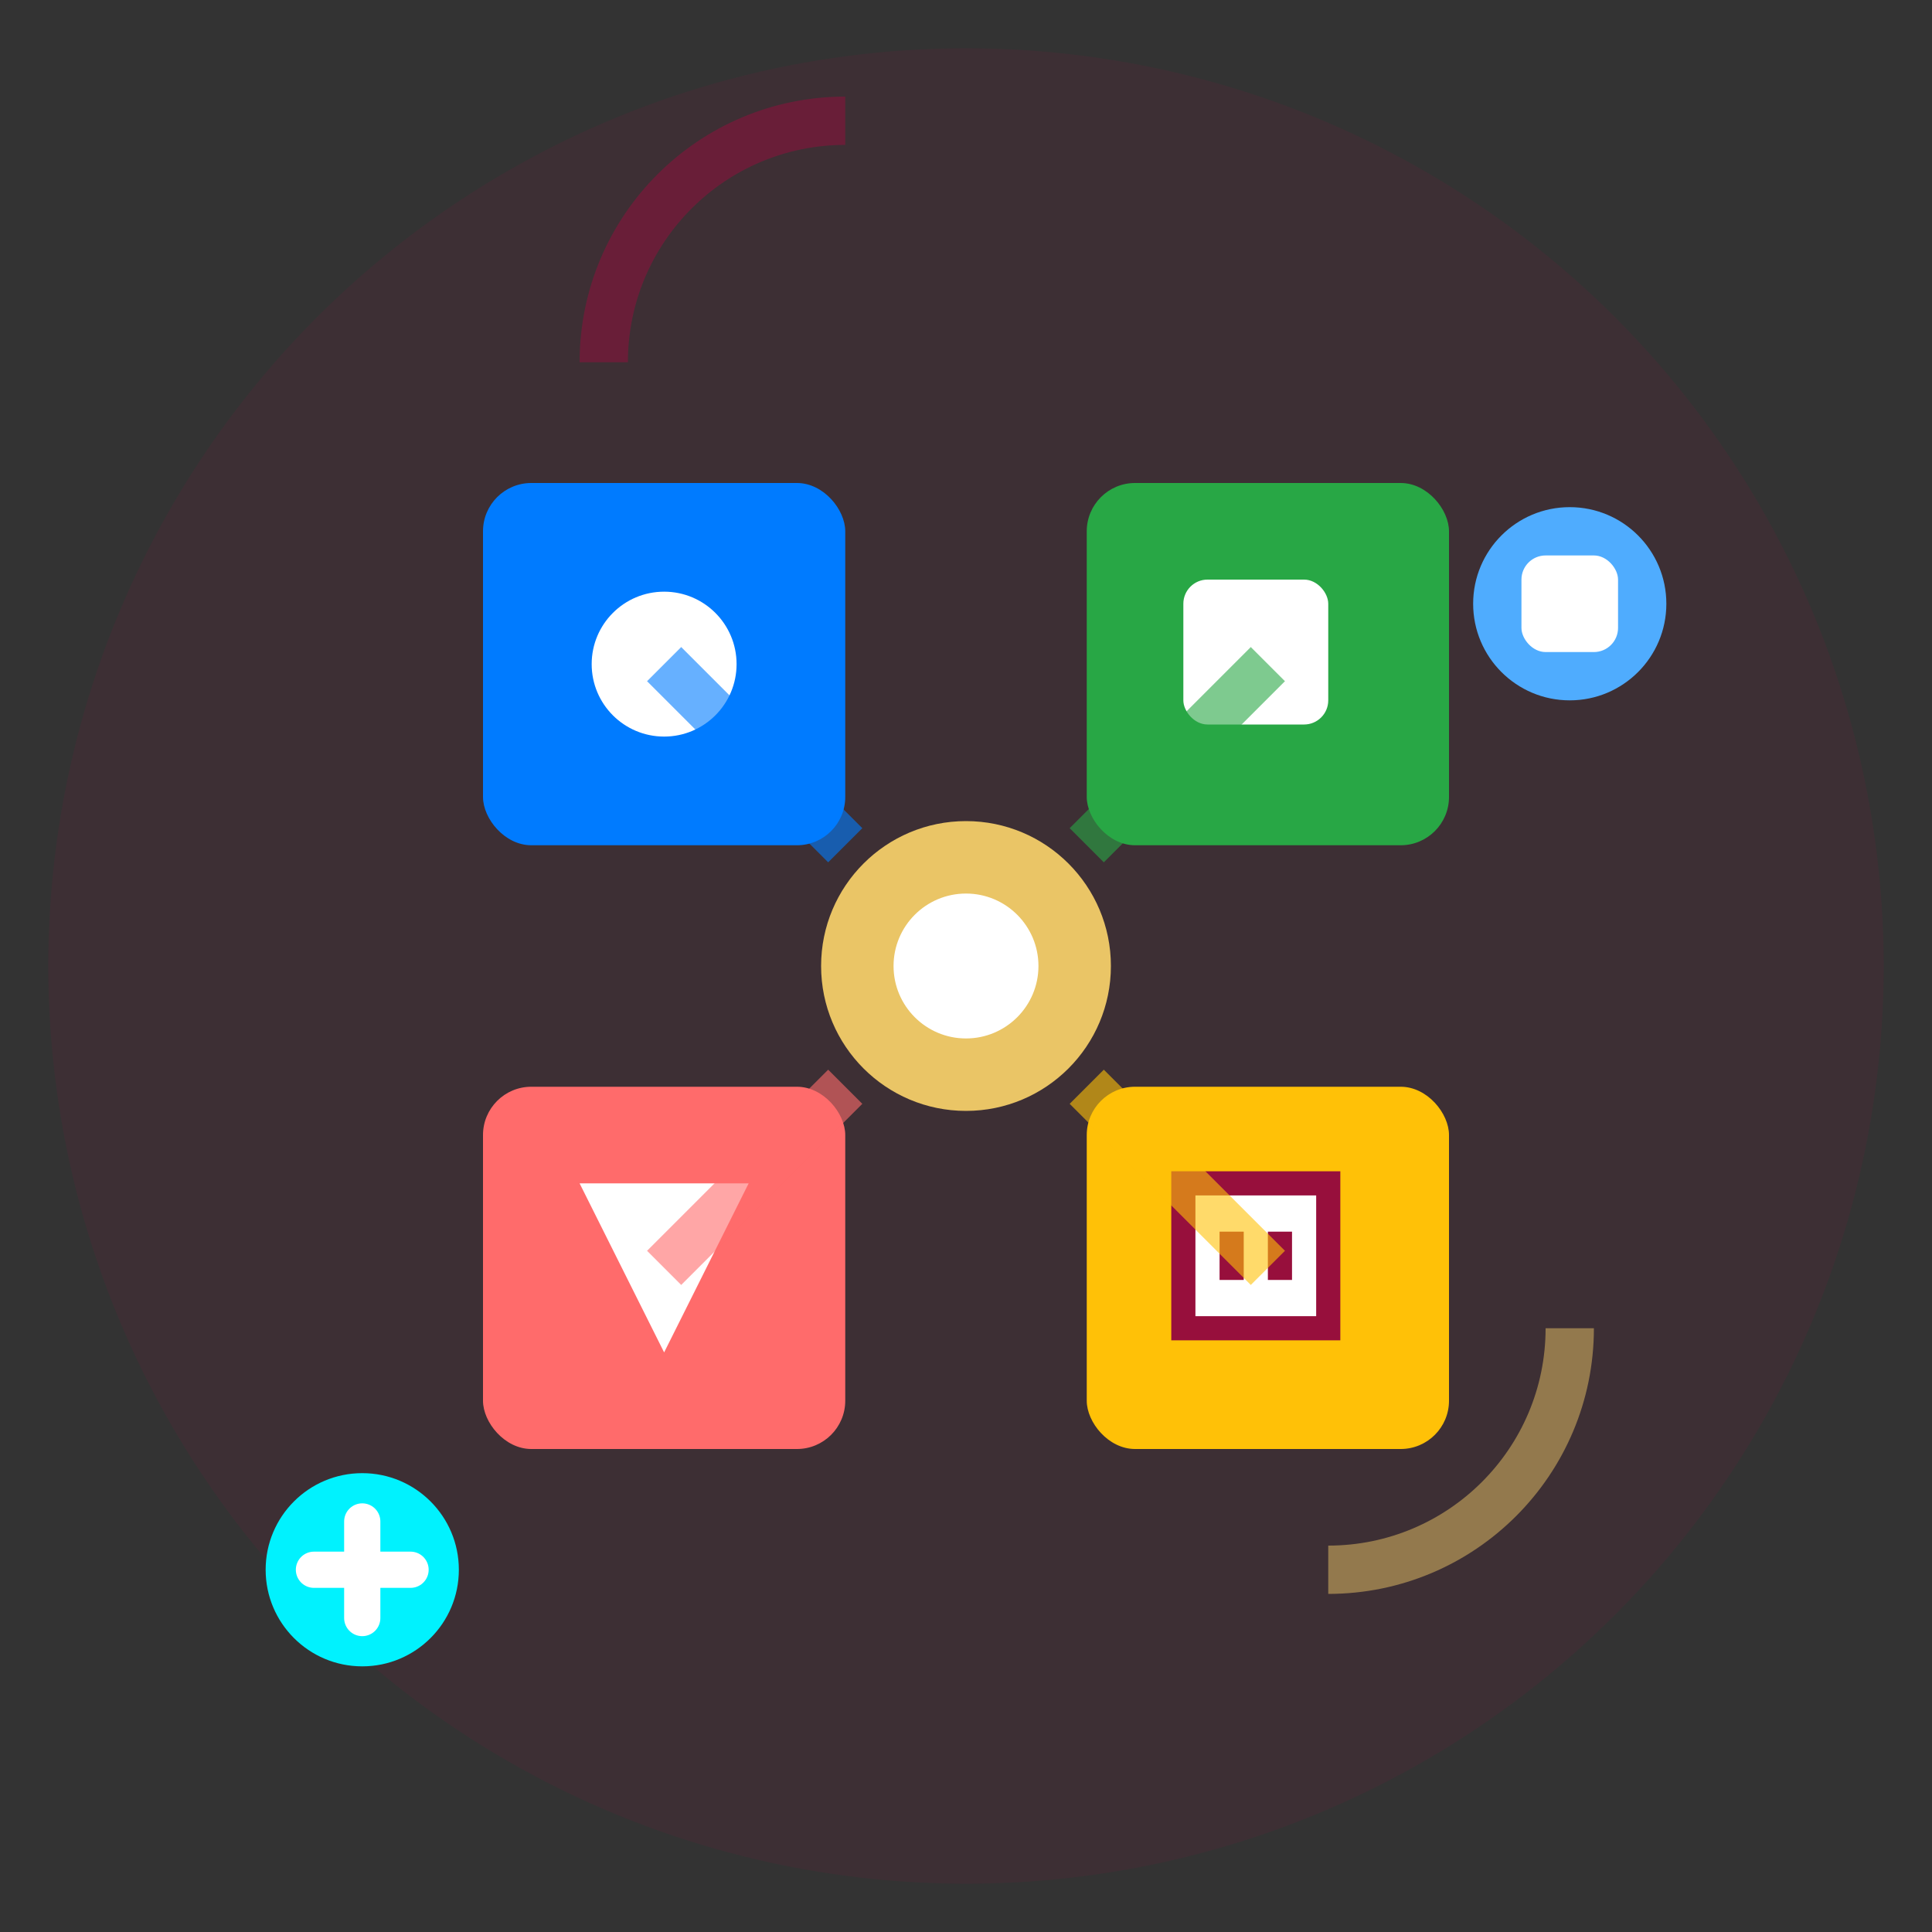
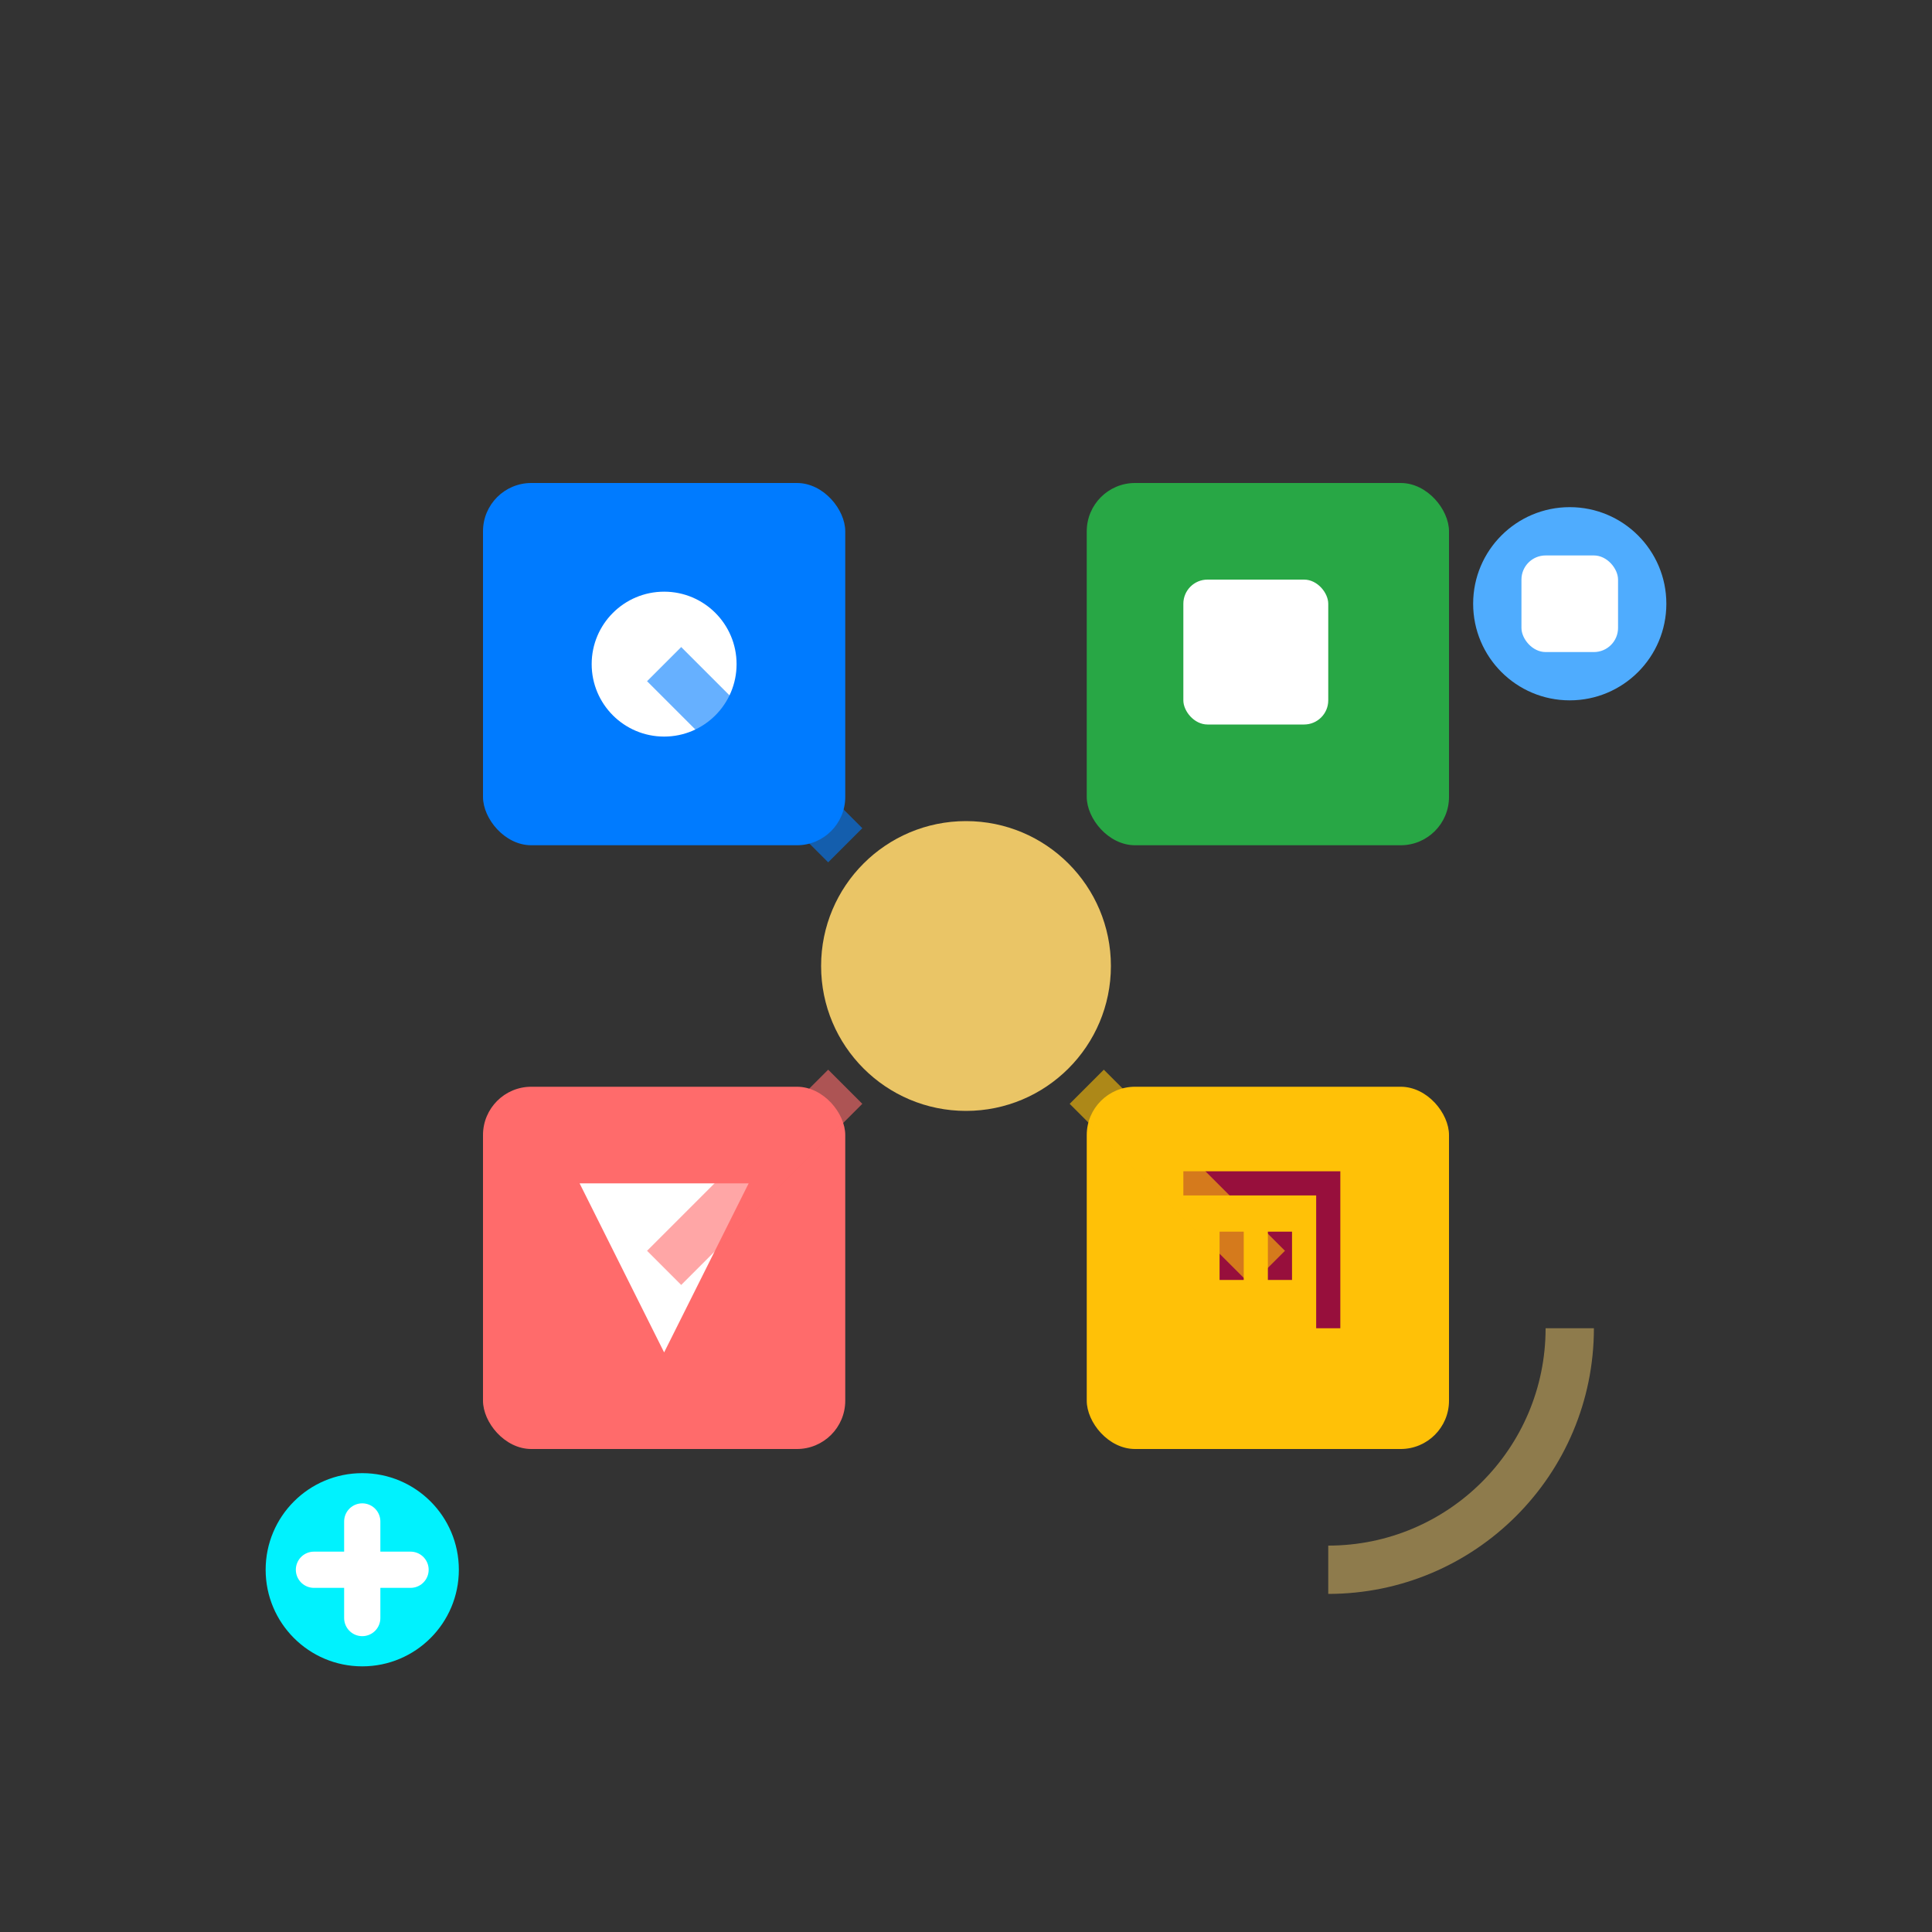
<svg xmlns="http://www.w3.org/2000/svg" width="80" height="80" viewBox="0 0 80 80" fill="none">
  <rect x="0" y="0" width="80" height="80" fill="#333333" stroke="none" />
-   <circle cx="40" cy="40" r="38" fill="#970f3c" opacity="0.1" />
  <rect x="20" y="20" width="15" height="15" rx="2" fill="#007bff" />
  <rect x="45" y="20" width="15" height="15" rx="2" fill="#28a745" />
  <rect x="20" y="45" width="15" height="15" rx="2" fill="#ff6b6b" />
  <rect x="45" y="45" width="15" height="15" rx="2" fill="#ffc107" />
  <circle cx="27.5" cy="27.5" r="3" fill="white" />
  <rect x="49" y="24" width="6" height="6" rx="1" fill="white" />
  <polygon points="24,49 31,49 27.5,56" fill="white" />
-   <path d="M49 49h6v6h-6v-6zm2 2v2m2-2v2" stroke="#970f3c" stroke-width="1" fill="white" />
+   <path d="M49 49h6v6v-6zm2 2v2m2-2v2" stroke="#970f3c" stroke-width="1" fill="white" />
  <circle cx="40" cy="40" r="6" fill="#eac566" />
-   <circle cx="40" cy="40" r="3" fill="white" />
  <line x1="35" y1="35" x2="27.5" y2="27.5" stroke="#007bff" stroke-width="2" opacity="0.6" />
-   <line x1="45" y1="35" x2="52.5" y2="27.5" stroke="#28a745" stroke-width="2" opacity="0.6" />
  <line x1="35" y1="45" x2="27.5" y2="52.5" stroke="#ff6b6b" stroke-width="2" opacity="0.6" />
  <line x1="45" y1="45" x2="52.5" y2="52.5" stroke="#ffc107" stroke-width="2" opacity="0.6" />
  <circle cx="65" cy="25" r="4" fill="#4facfe" />
  <rect x="63" y="23" width="4" height="4" rx="1" fill="white" />
  <circle cx="15" cy="65" r="4" fill="#00f2fe" />
  <path d="M13 65h4m-2-2v4" stroke="white" stroke-width="1.5" stroke-linecap="round" />
  <path d="M65 55c0 5.523-4.477 10-10 10" stroke="#eac566" stroke-width="2" fill="none" opacity="0.5" />
-   <path d="M25 15c0-5.523 4.477-10 10-10" stroke="#970f3c" stroke-width="2" fill="none" opacity="0.5" />
</svg>